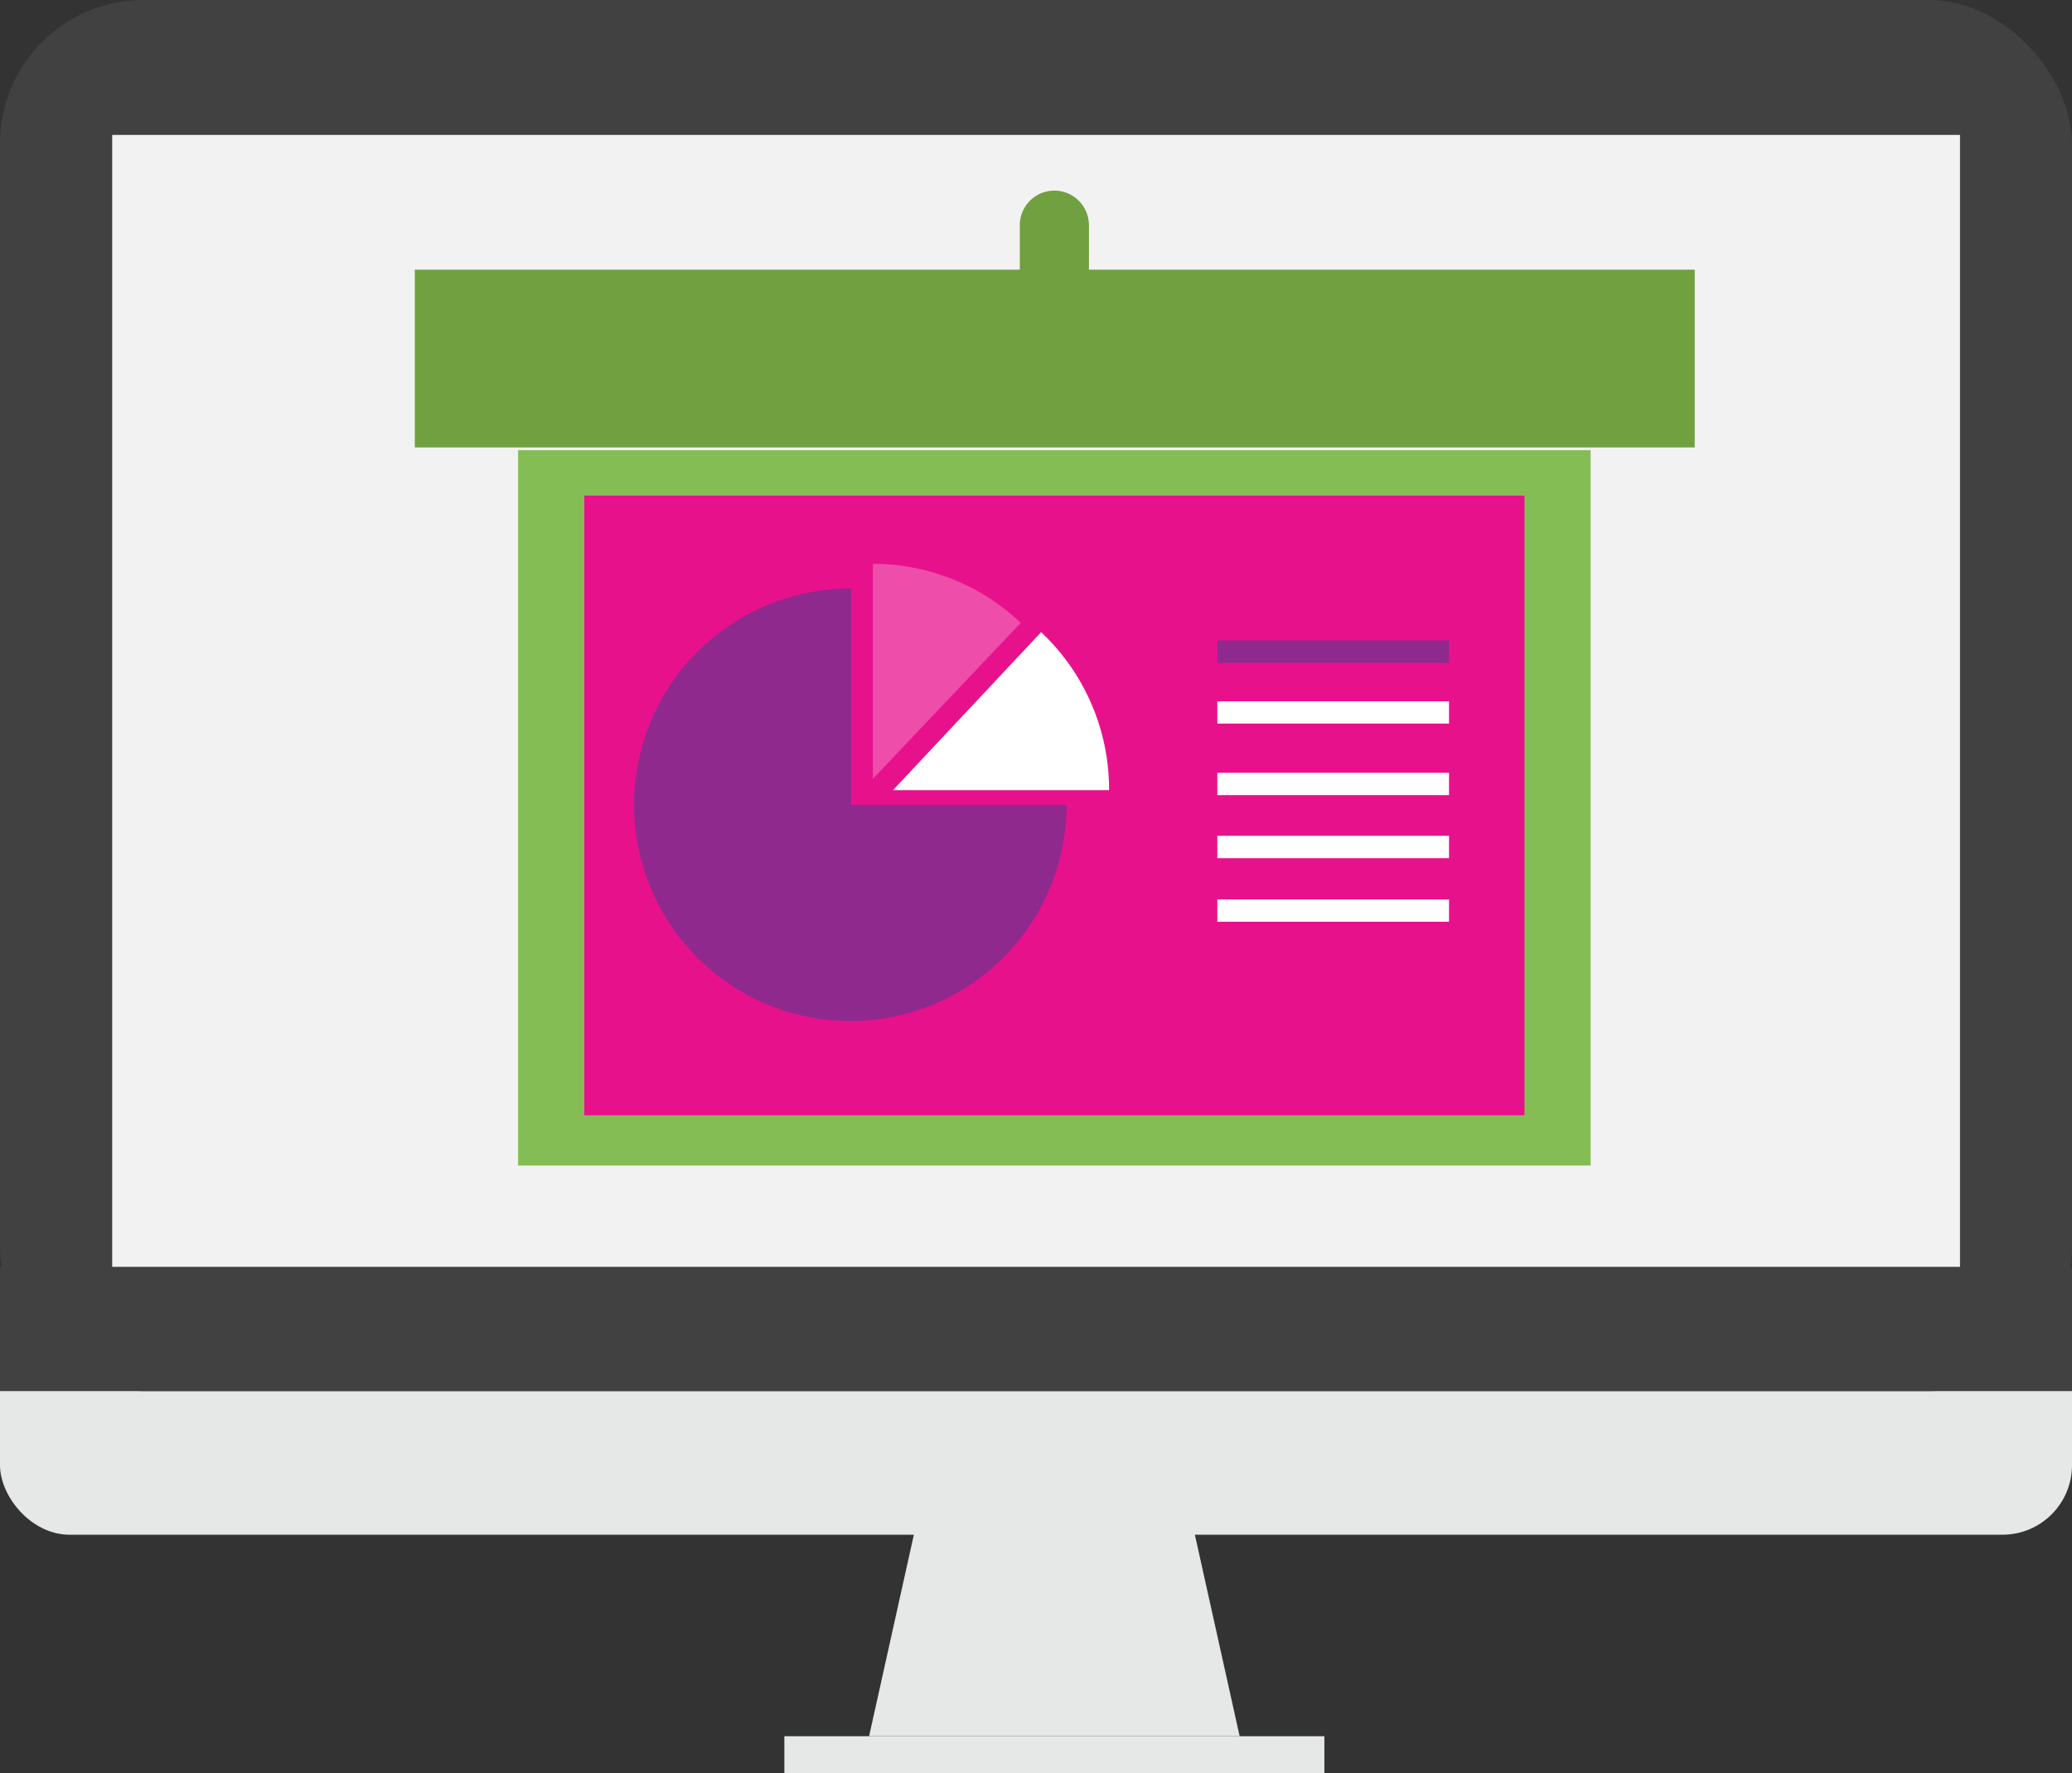
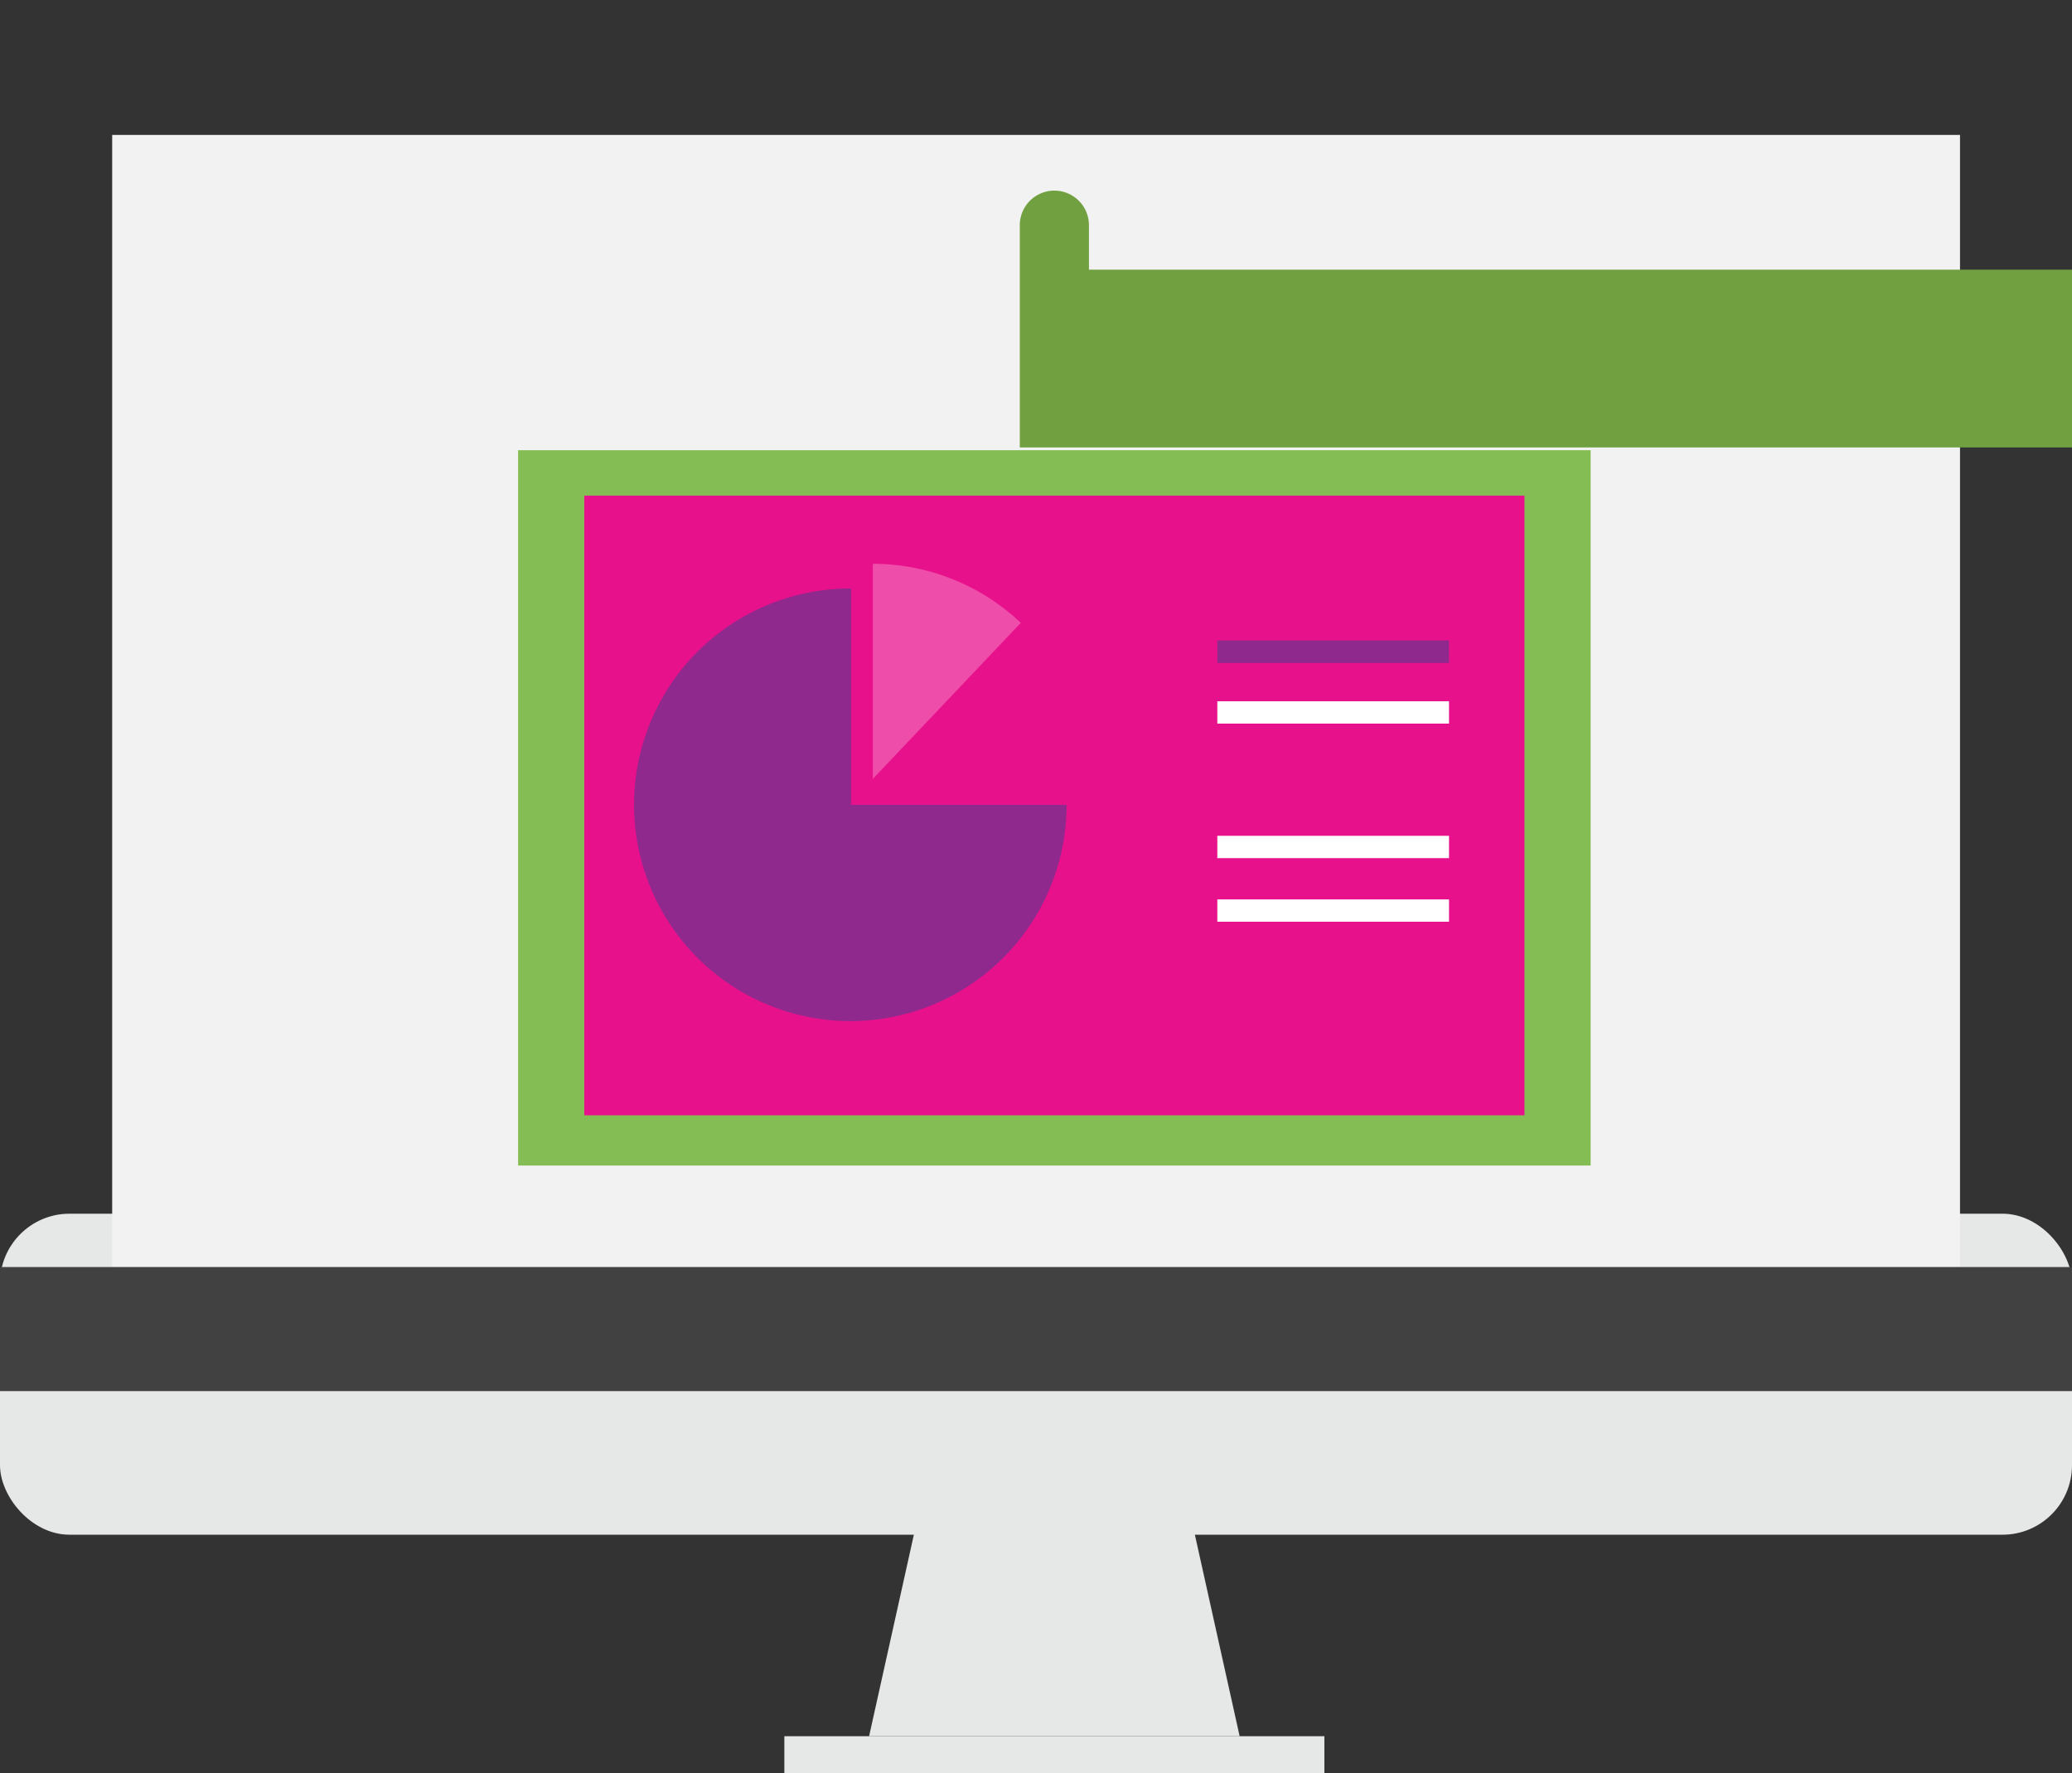
<svg xmlns="http://www.w3.org/2000/svg" viewBox="0 0 104.9 89.76">
  <rect x="0" y="0" width="104.9" height="89.76" fill="#333333" stroke="none" />
  <defs>
    <style>.cls-1{fill:#e6e7e7;}.cls-2{fill:#414142;}.cls-3{fill:#f2f2f2;}.cls-4{fill:#e8118c;}.cls-5{fill:#90298d;}.cls-6{opacity:0.25;}.cls-7{fill:#fff;}.cls-8{fill:#85bd55;}.cls-9{fill:#71a040;}</style>
  </defs>
  <g id="Layer_2" data-name="Layer 2">
    <g id="Layer_1-2" data-name="Layer 1">
      <rect class="cls-1" y="61.44" width="104.9" height="16.25" rx="3.52" />
-       <rect class="cls-2" width="104.9" height="70.42" rx="7.26" />
      <rect class="cls-3" x="5.68" y="6.83" width="93.55" height="57.31" />
      <rect class="cls-2" y="64.14" width="104.9" height="6.28" />
      <polygon class="cls-1" points="60.08 75.83 53.38 75.83 46.68 75.83 44 87.89 53.38 87.89 62.76 87.89 60.08 75.83" />
      <rect class="cls-1" x="39.71" y="87.89" width="27.34" height="1.88" />
      <rect class="cls-4" x="27.21" y="23.76" width="50.95" height="33.67" />
      <path class="cls-5" d="M43.09,29.79A10.95,10.95,0,1,0,54,40.74H43.09Z" />
      <g class="cls-6">
        <path class="cls-7" d="M44.19,28.54V39.43l7.49-7.9A10.9,10.9,0,0,0,44.19,28.54Z" />
      </g>
-       <path class="cls-7" d="M56.15,40a10.94,10.94,0,0,0-3.44-8L45.21,40V40Z" />
      <path class="cls-8" d="M26.23,59h54.3V22.79H26.23Zm3.35-33.91h47.6V56.46H29.58Z" />
      <rect class="cls-7" x="61.63" y="35.5" width="11.73" height="1.13" />
      <rect class="cls-5" x="61.63" y="32.42" width="11.73" height="1.14" />
-       <rect class="cls-7" x="61.63" y="39.12" width="11.73" height="1.13" />
      <rect class="cls-7" x="61.63" y="42.31" width="11.73" height="1.13" />
      <rect class="cls-7" x="61.63" y="45.53" width="11.73" height="1.13" />
-       <path class="cls-9" d="M55.13,13.65V11.4a1.75,1.75,0,1,0-3.5,0v2.25H21v9h64.8v-9Z" />
+       <path class="cls-9" d="M55.13,13.65V11.4a1.75,1.75,0,1,0-3.5,0v2.25v9h64.8v-9Z" />
    </g>
  </g>
</svg>